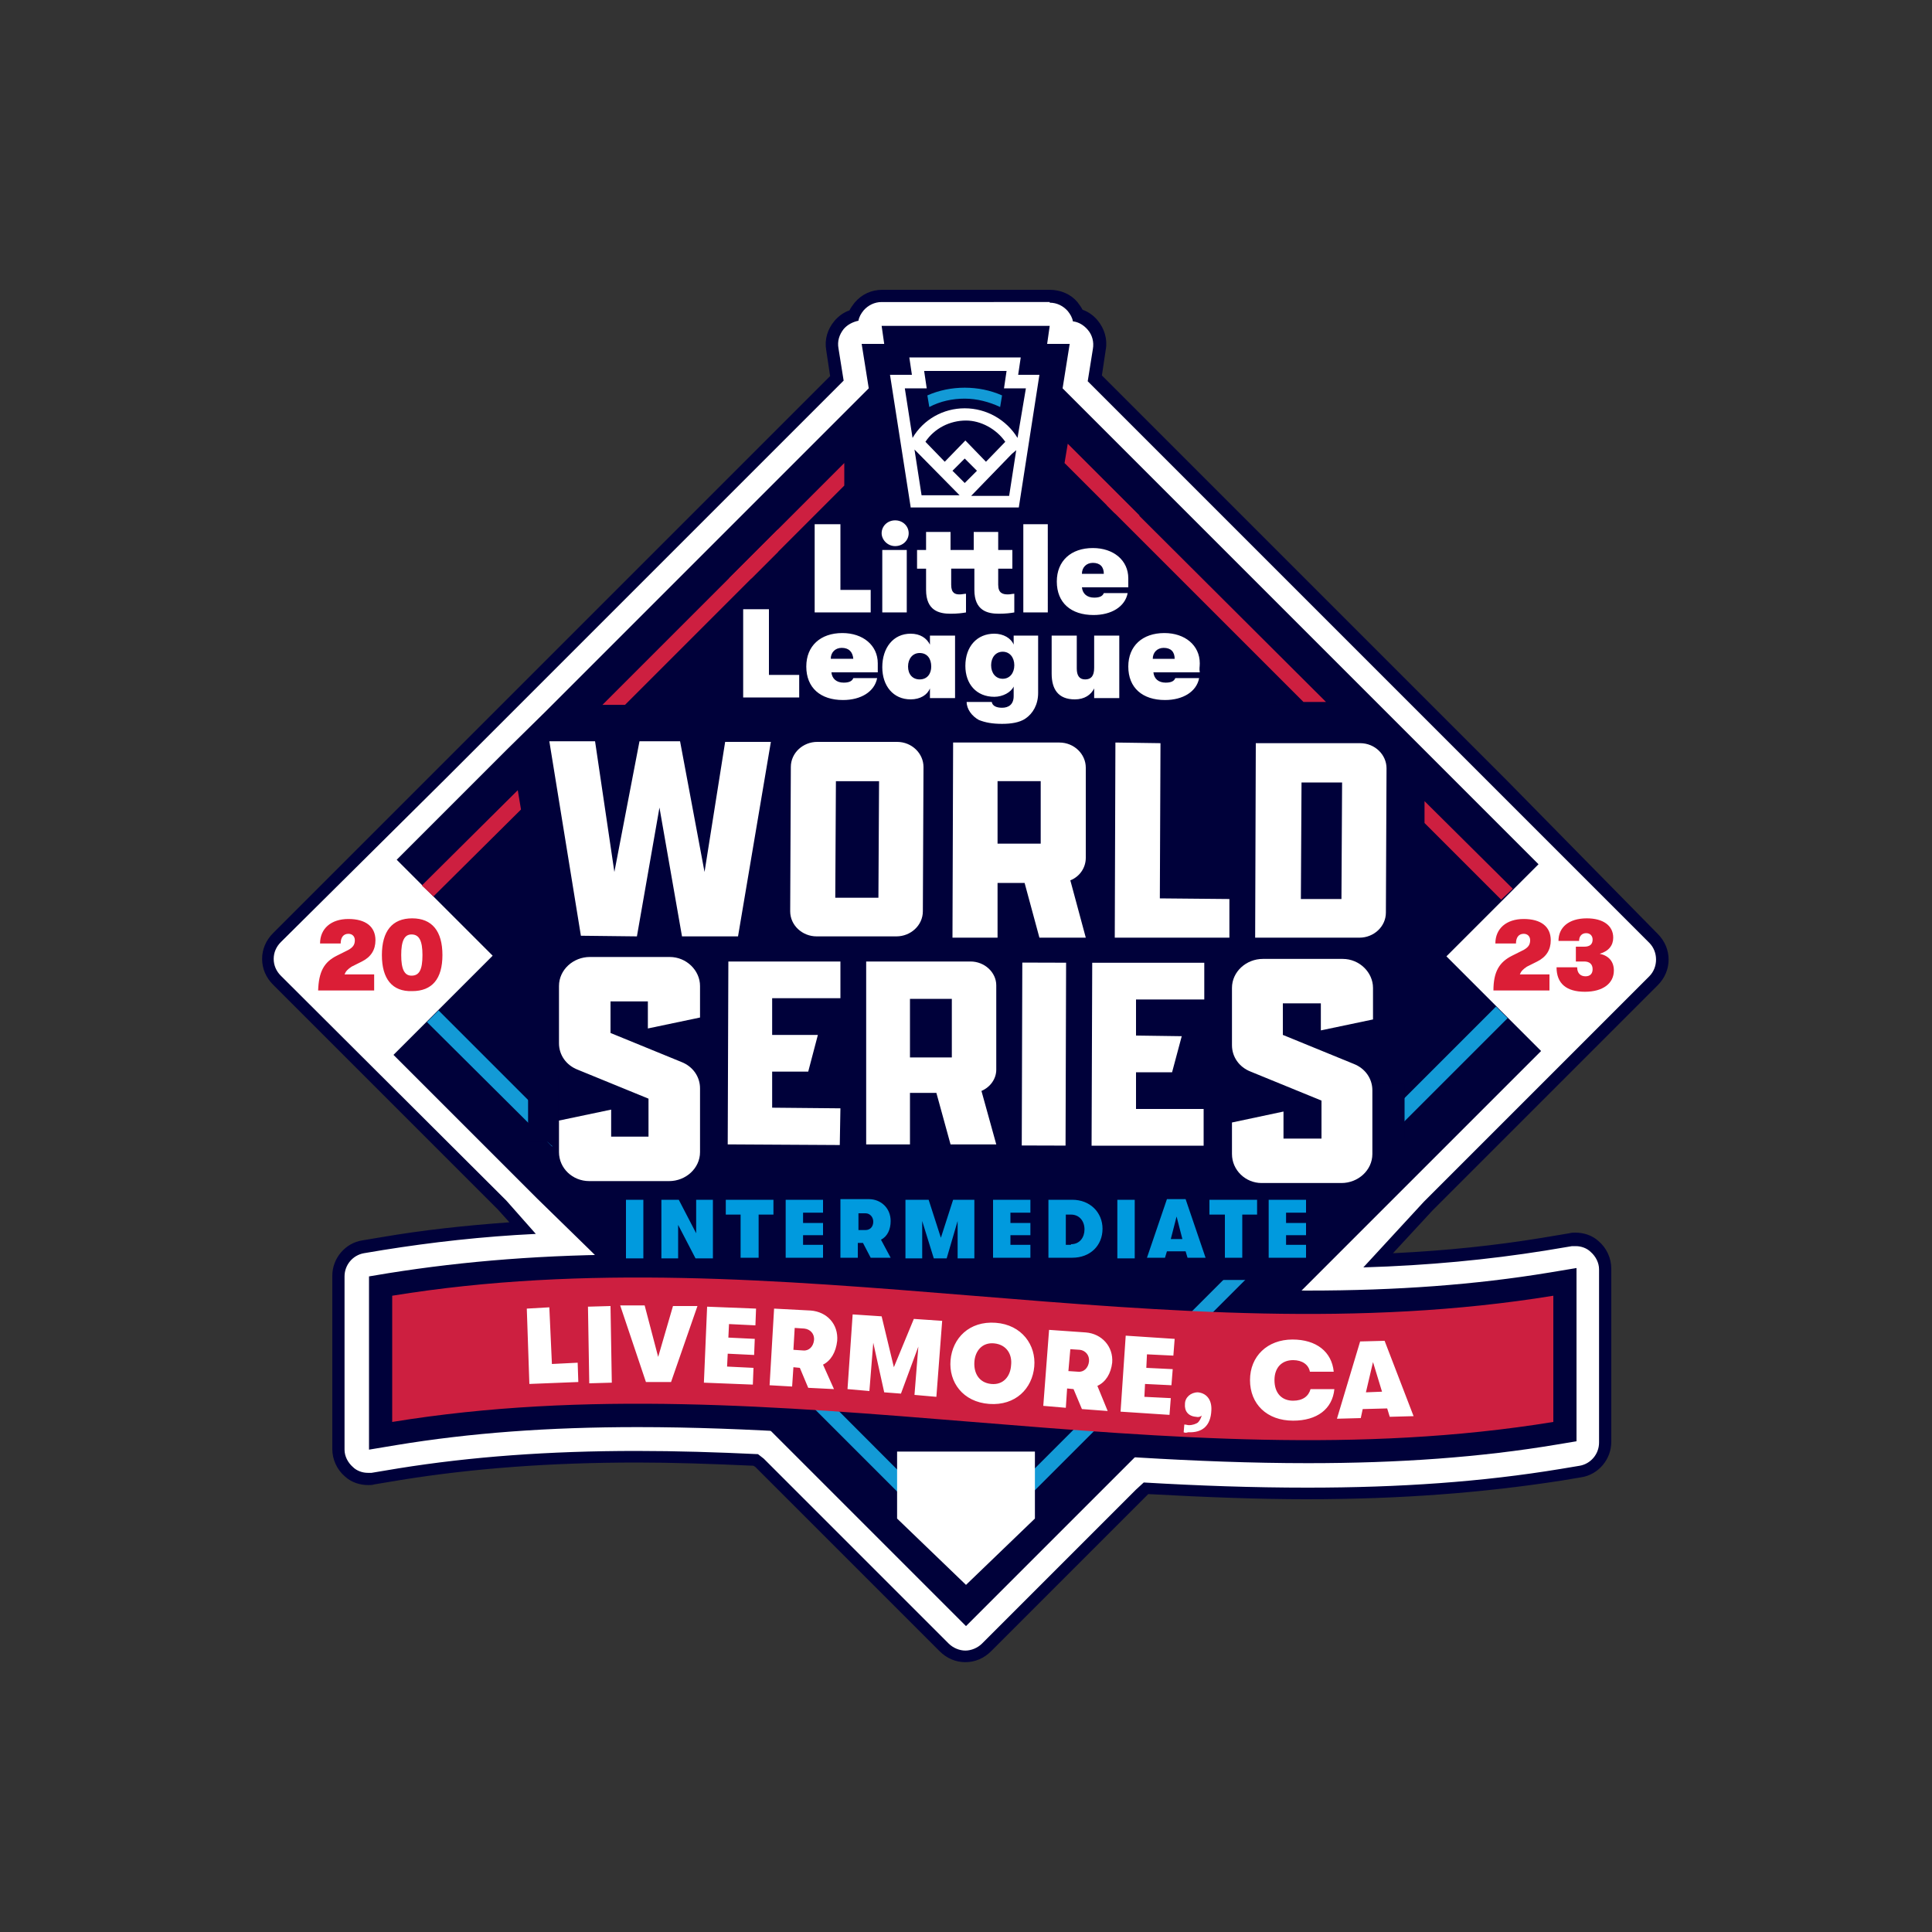
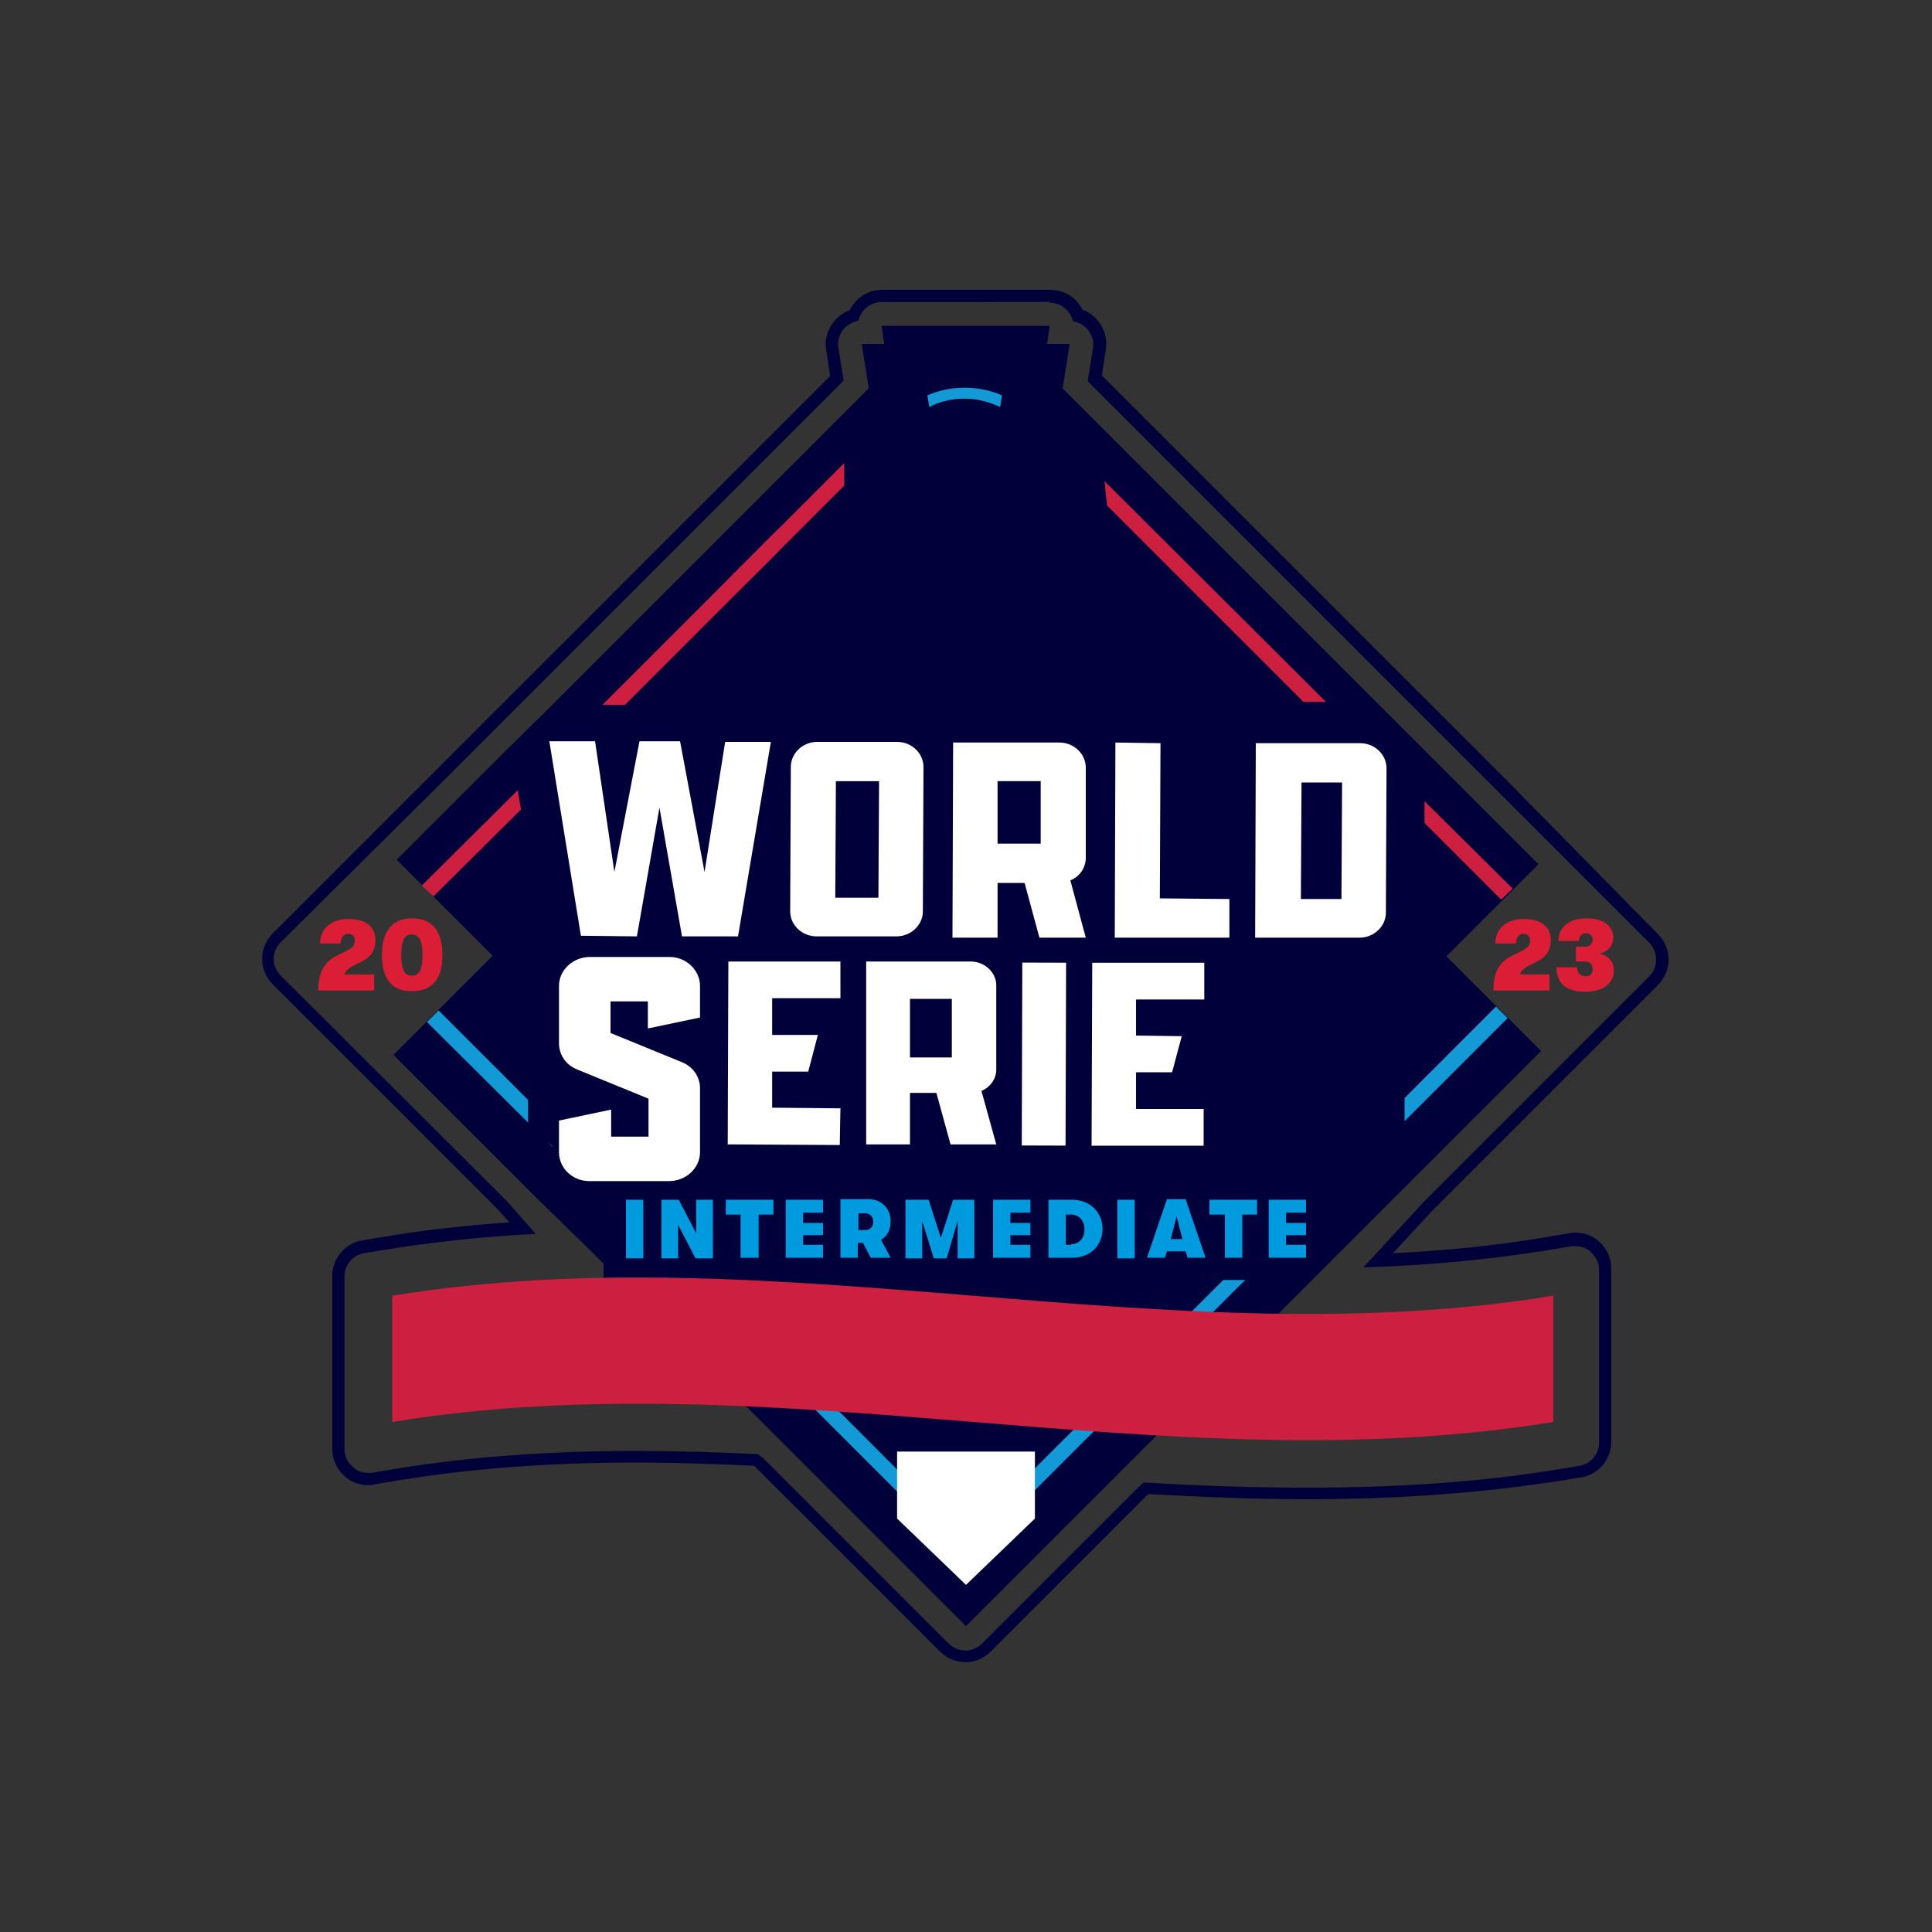
<svg xmlns="http://www.w3.org/2000/svg" xml:space="preserve" id="Layer_1" x="0" y="0" enable-background="new 0 0 300 300" version="1.1" viewBox="0 0 300 300">
  <rect x="0" y="0" width="300" height="300" fill="#333333" stroke="none" />
  <style>.st0{fill:#fff}.st1{fill:#00013a}.st2{fill:#cd1f40}.st3{fill:#139ad6}.st4{fill:#db1e36}.st5{fill:#009ade}</style>
  <g>
    <g>
-       <path d="M150 257.1c-1.2 0-2.4-.5-3.3-1.4l-28.6-28.6-.6-.5c-6.8-.3-12.8-.5-18.5-.5-13.5 0-25.6.9-36.8 2.7l-4.2.7c-.2 0-.5.1-.7.1-1.1 0-2.2-.4-3-1.1-1-.9-1.6-2.2-1.6-3.5v-26.9c0-2.3 1.6-4.2 3.9-4.5l3-.5c7-1.1 14.1-1.9 21.7-2.4l-3.2-3.6-34.9-34.9c-.9-.9-1.4-2.1-1.4-3.3 0-1.2.5-2.4 1.4-3.3l86.9-86.8-.7-4.5c-.2-1.4.2-2.7 1.1-3.8.6-.7 1.4-1.2 2.3-1.5.2-.5.5-.9.8-1.3.9-1 2.2-1.6 3.6-1.6H163c1.4 0 2.7.6 3.6 1.6.3.4.6.9.8 1.3.9.2 1.7.8 2.3 1.5.9 1 1.3 2.4 1.1 3.8l-.7 4.5 86.8 86.8c.9.9 1.4 2.1 1.4 3.3 0 1.2-.5 2.4-1.4 3.3l-35 35-7.7 8.4c9.2-.4 17.6-1.2 25.7-2.5l4.2-.7c.3 0 .5-.1.7-.1 1.1 0 2.2.4 3 1.1 1 .9 1.6 2.2 1.6 3.5v26.9c0 2.3-1.6 4.2-3.9 4.5l-3 .5c-12.1 2-25 2.9-39.4 2.9-7.5 0-15.6-.3-25-.8l-.9.8-23.9 23.9c-.9 1.1-2.1 1.5-3.3 1.5z" class="st0" />
      <path d="M163 47c1.1 0 2.1.5 2.8 1.3.4.5.7 1 .8 1.6.9.1 1.7.6 2.3 1.3.7.8 1 1.9.8 3l-.8 5 48.1 48.1 15.5 15.5 23.6 23.6c1.4 1.4 1.4 3.8 0 5.2l-35 35-9.4 10.2c10.1-.3 19.4-1.2 28.2-2.6l4.2-.7h.6c.8 0 1.7.3 2.3.9.8.7 1.3 1.7 1.3 2.7V224c0 1.8-1.3 3.3-3 3.6l-3 .5c-12.1 2-24.9 2.9-39.3 2.9-8.5 0-16.9-.3-25.4-.8l-1.2 1.1-23.9 23.9c-.7.7-1.7 1.1-2.6 1.1-.9 0-1.9-.4-2.6-1.1l-28.7-28.7-.9-.7c-6.3-.3-12.6-.5-18.9-.5-13.6 0-25.7.9-36.9 2.7l-4.2.7h-.6c-.8 0-1.7-.3-2.3-.9-.8-.7-1.3-1.7-1.3-2.7v-26.9c0-1.8 1.3-3.3 3-3.6l3-.5c7.5-1.2 15.4-2.1 23.7-2.5l-4.6-5.2-35-34.9c-.7-.7-1.1-1.6-1.1-2.6s.4-1.9 1.1-2.6L69.1 121l14.2-14.2L131 59.1l-.8-5c-.2-1.1.1-2.1.8-3 .6-.7 1.4-1.1 2.3-1.3.1-.6.4-1.1.8-1.6.7-.8 1.7-1.3 2.8-1.3H163m0-1.9h-26c-1.7 0-3.2.7-4.3 2-.3.4-.6.8-.8 1.2-.9.3-1.7.9-2.3 1.6-1.1 1.3-1.6 2.9-1.3 4.6l.6 4-47 47-14.2 14.2-25.3 25.3c-1.1 1.1-1.7 2.5-1.7 4s.6 2.9 1.7 4l34.9 34.9 1.8 2c-6.9.5-13.4 1.2-19.8 2.3l-3 .5c-2.7.4-4.7 2.8-4.7 5.5V225c0 1.6.7 3.2 2 4.3 1 .9 2.3 1.3 3.6 1.3.3 0 .6 0 .9-.1l4.2-.7c11.2-1.8 23.2-2.7 36.6-2.7 5.6 0 11.5.2 18.1.5l.3.2 28.6 28.6c1.1 1.1 2.5 1.7 4 1.7s2.9-.6 4-1.7l23.9-23.9.5-.5c9.2.5 17.2.8 24.6.8 14.5 0 27.4-1 39.6-2.9l3-.5c2.7-.4 4.7-2.8 4.7-5.5V197c0-1.6-.7-3.2-2-4.3-1-.9-2.3-1.3-3.6-1.3-.3 0-.6 0-.9.1l-4.2.7c-7.3 1.2-14.9 2-23.2 2.4l6.1-6.6 35-35c1.1-1.1 1.7-2.5 1.7-4s-.6-2.9-1.7-4L234 121.2l-15.5-15.5-47.4-47.4.6-4c.3-1.6-.2-3.3-1.3-4.6-.6-.7-1.4-1.3-2.3-1.6-.2-.4-.5-.8-.8-1.2-1-1.2-2.6-1.9-4.3-1.9z" class="st1" />
    </g>
    <path d="m83.4 186.1-22.3-22.3 15.4-15.4-14.9-14.9 11.3-11.3 5.8-5.8 6.1-6 50.1-50.1-1.1-6.9h3.5l-.4-2.8H163l-.4 2.8h3.5l-1.1 6.9 50.5 50.5 13.4 13.4 10 10-14.3 14.3 14.7 14.7-24.2 24.2-7.1 7.1-58 58-58.2-58.2-8.4-8.2z" class="st1" />
-     <path d="M203.1 227.2c-17.5 0-35.2-1.4-52.3-2.8-17-1.4-34.6-2.8-51.8-2.8-13.8 0-26 .9-37.5 2.8l-4.2.7v-26.9l3-.5c11.9-1.9 24.5-2.9 38.7-2.9 17.5 0 35.2 1.4 52.3 2.8 17 1.4 34.6 2.8 51.8 2.8 13.8 0 26-.9 37.5-2.8l4.2-.7v26.9l-3 .5c-11.9 2-24.6 2.9-38.7 2.9" class="st1" />
    <path d="m116.7 89.8 4.1-4.1v-3.5l-7.6 7.6zM67.3 139.2l13.6-13.5-.5-3-14.9 14.8zM234.9 138l-13.7-13.6v3.4l11.9 11.9z" class="st2" />
    <path d="m96.5 110 34.6-34.6v-3.5L93 110zM171.5 74.7l34.4 34.3h-3.5l-30.5-30.5z" class="st2" />
-     <path d="m165.3 71.9 7.8 7.8h1.8c.7 0 1.4.2 2.1.4l-11.2-11.2-.5 3z" class="st2" />
    <path d="m82.3 171.1-14.2-14.2-1.8 1.8L85.7 178h.1c-2.1-1.7-3.4-4.2-3.5-6.9M232.3 156.3l-16.6 16.6c.5.7.9 1.5 1.2 2.4l17.2-17.2-1.8-1.8zM200.7 188l-50.8 50.8-50.9-51c-.9.3-2.4.1-3.4.1l54.3 54.3 54.4-54.4-3.6.2z" class="st3" />
    <path d="M113.022 184.565v14.2h-19.3v-14.2zM201.73 187.352v11.4h-17.5v-11.4zM82 166.9h4.7v10.4H82zM103.481 109.45v4.7h-10.5v-4.7zM207.496 109.435v4.7h-10.5v-4.7zM213.4 168.3h4.7v8.5h-4.7z" class="st1" />
    <path d="M196.7 185.4h9v7.6h-9z" class="st1" />
    <path d="M241.2 220.8c-60.1 9.8-120.2-9.8-180.3 0v-19.6c60.1-9.8 120.2 9.8 180.3 0v19.6" class="st2" />
    <g>
-       <path d="m81.8 203.2 3.5-.2.4 8.8 4-.2.1 3-7.6.3-.4-11.7zM91.3 202.9l3.5-.1.2 11.9-3.5.1-.2-11.9zM96.3 202.7h3.8l2.1 8 2.3-7.9h3.8l-4.1 11.8h-3.9l-4-11.9zM109.8 202.9l7.6.3-.1 2.6-4.1-.2-.1 2.1 4.1.2-.1 2.5-4.1-.2-.1 2 4.1.2-.1 2.6-7.6-.3.5-11.8zM127.8 211.9l1.7 3.8-4-.2-1.3-3.1-1-.1-.2 3-3.5-.2.7-11.9 5.7.3c2.5.2 4.3 2.1 4.1 4.7-.2 1.8-1 3.1-2.2 3.7zm-4.6-2.3 1.5.1c.9.1 1.6-.6 1.7-1.6.1-1-.6-1.7-1.5-1.8l-1.5-.1-.2 3.4zM132.4 204.1l4.5.3 1.9 7.9 3.1-7.5 4.4.3-.9 11.8-3.4-.3.6-7.5-2.7 7.3-2.6-.2-1.7-7.7-.6 7.5-3.4-.3.8-11.6zM147.6 211.2c.3-3.4 2.9-6.1 7-5.8 4.1.3 6.3 3.5 6 6.8-.3 3.4-2.9 6.1-7 5.8-4.1-.3-6.3-3.4-6-6.8zm9.4.8c.2-1.7-.7-3.2-2.6-3.4-1.9-.2-3 1.2-3.1 2.9-.1 1.7.7 3.2 2.6 3.4 1.9.2 3-1.2 3.1-2.9zM170.4 215.2l1.6 3.9-4-.3-1.3-3.1-1-.1-.2 3-3.5-.3.9-11.8 5.7.4c2.5.2 4.3 2.2 4.1 4.7-.2 1.7-1 3-2.3 3.6zm-4.5-2.3 1.5.1c.9.1 1.6-.6 1.7-1.6.1-1-.6-1.7-1.4-1.8l-1.5-.1-.3 3.4zM174.8 207.4l7.6.5-.2 2.6-4.1-.2-.1 2.1 4.1.2-.2 2.5-4.1-.2-.1 2 4.1.2-.2 2.6-7.6-.5.8-11.8zM183.8 222.4l.1-1.2c.3 0 .5.1.7.1.6 0 1.1-.2 1.4-.4.3-.3.5-.7.6-1.1-.2.2-.5.3-.9.2-1.2-.1-1.8-.9-1.7-2 0-1 .9-1.8 2-1.8 1.2.1 2.2 1 2.1 2.8-.1 2.4-1.4 3.5-3.6 3.4-.3.1-.5.1-.7 0zM194.1 214.3c0-3.7 2.7-6.3 6.6-6.3 3.7 0 6.1 1.9 6.4 5h-3.7c-.2-1.1-1.2-1.8-2.6-1.8-1.8 0-2.9 1.2-2.9 3.1 0 2 1.1 3.2 2.9 3.2 1.5 0 2.4-.7 2.7-1.8h3.7c-.3 3.1-2.7 4.9-6.4 4.9-4.1 0-6.7-2.6-6.7-6.3zM215.4 218.7l-3.8.1-.3 1.4-3.7.1 3.6-12 3.8-.1 4.5 11.7-3.7.1-.4-1.3zm-.8-2.6-1.4-4.6-1.1 4.7 2.5-.1z" class="st0" />
-     </g>
+       </g>
    <g id="red_00000097466964340668755040000015195095732477291450_">
      <g>
        <path d="m234.8 148.4 1.8-.9c.7-.4 1-.8 1-1.5 0-.6-.4-1-1-1-.8 0-1.2.6-1.2 1.5h-3.2c0-2.3 1.7-3.8 4.4-3.8s4.2 1.2 4.2 3.3c0 1.5-.7 2.6-2.1 3.3l-1.6.8c-.6.4-.9.7-1.1 1.2h4.6v2.5h-8.7c0-2.9.9-4.4 2.9-5.4M241.7 150.2h3.2c0 .9.5 1.4 1.3 1.4.7 0 1.1-.4 1.1-1.1 0-.8-.5-1.2-1.3-1.2h-1.3V147h1.3c.9 0 1.3-.4 1.3-1.1 0-.6-.4-1-1-1-.7 0-1.1.5-1.1 1.2H242c0-2.1 1.6-3.5 4.4-3.5 2.5 0 4.1 1.1 4.1 3 0 1.2-.7 2.1-2.1 2.5 1.4.3 2.2 1.2 2.2 2.6 0 2-1.7 3.3-4.5 3.3-2.9 0-4.4-1.3-4.4-3.8" class="st4" />
      </g>
      <g>
        <path d="m52.3 148.4 1.8-.9c.7-.4 1-.8 1-1.5 0-.6-.4-1-1-1-.8 0-1.2.6-1.2 1.5h-3.2c0-2.3 1.7-3.8 4.4-3.8s4.2 1.2 4.2 3.3c0 1.5-.7 2.6-2.1 3.3l-1.6.8c-.6.4-.9.7-1.1 1.2h4.6v2.5h-8.7c.1-2.9.9-4.4 2.9-5.4M59.3 148.3c0-3.7 1.6-5.7 4.7-5.7s4.7 2 4.7 5.7-1.6 5.6-4.7 5.6c-3.1.1-4.7-1.9-4.7-5.6m6.3 0c0-2.2-.5-3.2-1.7-3.2-1.1 0-1.6 1-1.6 3.2s.5 3.2 1.6 3.2c1.2 0 1.7-.9 1.7-3.2" class="st4" />
      </g>
    </g>
    <path d="M160.7 235.8v-10.4h-21.4v10.4l10.7 10.3zM86.8 178.9V174l8.1-1.7v4.2h5.8v-5.9l-11-4.5c-1.8-.7-2.9-2.3-2.9-4.1v-8.9c0-2.5 2.2-4.5 4.8-4.5H104c2.6 0 4.7 2.1 4.7 4.5v4.9l-8.1 1.7v-4.2h-5.8v4.9l11 4.5c1.8.7 2.9 2.3 2.9 4.1v9.9c0 2.5-2.2 4.5-4.8 4.5H91.5c-2.6 0-4.7-2-4.7-4.5M169.6 149.5H187v5.7h-10.6v5.6l7.1.1-1.5 5.6h-5.6v5.7h10.5v5.7h-17.4zM158.658 177.869l.086-28.4 6.8.02-.086 28.4zM134.5 149.3h16.2c2.2 0 4 1.7 4 3.7v13.1c0 1.4-.9 2.7-2.3 3.3l2.3 8.3h-7.1l-2.2-8h-4.1v8h-6.8v-28.4zm13.3 14.9v-9.1h-6.5v9.1h6.5zM113.1 149.3h17.4v5.7h-10.6v5.7h7.1l-1.5 5.7h-5.6v5.6l10.6.1-.1 5.7-17.4-.1zM195 115.4h16.2c2.3 0 4.1 1.8 4.1 3.9l-.1 22.4c0 2.2-1.9 3.9-4.1 3.9h-16.2l.1-30.2zm13.3 24.2.1-18.1h-6.3l-.1 18.1h6.3zM173.2 115.3l7 .1-.1 24.1 10.8.1v6h-17.8zM148 115.3h16.5c2.3 0 4.1 1.8 4.1 3.9v14c0 1.5-.9 2.9-2.4 3.5l2.4 8.9h-7.2l-2.3-8.5h-4.2v8.5h-7l.1-30.3zm13.6 15.7v-9.7h-6.7v9.7h6.7zM122.7 141.5l.1-22.4c0-2.2 1.9-3.9 4.1-3.9h12.4c2.3 0 4.1 1.8 4.1 3.9l-.1 22.4c0 2.2-1.9 3.9-4.1 3.9h-12.4c-2.2 0-4.1-1.7-4.1-3.9m13.7-2.1.1-18.1h-6.7l-.1 18.1h6.7zM85.3 115.1h7.1l3 20.3 3.9-20.3h6.3l3.8 20.3 3.2-20.2h7.1l-5.1 30.2h-8.7l-3.5-20-3.5 20-8.7-.1z" class="st0" />
    <g>
      <path d="M97.2 186.3h2.7v9.1h-2.7v-9.1zM102.7 186.3h2.7l2.7 5.2v-5.2h2.6v9.1H108l-2.7-5.2v5.2h-2.6v-9.1zM115 188.6h-2.3v-2.3h7.4v2.3h-2.3v6.7H115v-6.7zM122 186.3h5.8v2h-3.1v1.6h3.1v1.9h-3.1v1.5h3.1v2H122v-9zM136.8 192.5l1.5 2.8h-3.1L134 193h-.8v2.3h-2.7v-9.1h4.4c1.9 0 3.4 1.4 3.4 3.4 0 1.3-.5 2.4-1.5 2.9zm-3.5-1.5h1.1c.7 0 1.2-.5 1.2-1.3 0-.7-.5-1.3-1.2-1.3h-1.1v2.6zM140.8 186.3h3.4l1.9 5.9 1.9-5.9h3.3v9.1h-2.6v-5.8l-1.7 5.8h-2l-1.8-5.8v5.8h-2.6v-9.1zM154.2 186.3h5.8v2h-3.1v1.6h3.1v1.9h-3.1v1.5h3.1v2h-5.8v-9zM162.8 186.3h3.7c2.8 0 4.7 2 4.7 4.5 0 2.6-1.9 4.5-4.7 4.5h-3.7v-9zm3.5 6.9c1.4 0 2.1-1.1 2.1-2.3 0-1.3-.8-2.3-2.1-2.3h-.8v4.7h.8zM173.5 186.3h2.7v9.1h-2.7v-9.1zM184.1 194.3h-2.9l-.3 1h-2.8l3.1-9.1h2.9l3.1 9.1h-2.8l-.3-1zm-.5-1.9-.9-3.5-.9 3.5h1.8zM190.1 188.6h-2.3v-2.3h7.4v2.3h-2.3v6.7h-2.7v-6.7zM197 186.3h5.8v2h-3.1v1.6h3.1v1.9h-3.1v1.5h3.1v2H197v-9z" class="st5" />
    </g>
-     <path d="M182.4 102.3H179c0-1 .7-1.7 1.7-1.7 1.1 0 1.7.6 1.7 1.7m3.9.7c0-2.8-2.3-4.7-5.5-4.7-3.4 0-5.6 2-5.6 5.2 0 3.3 2.2 5.2 5.7 5.2 2.8 0 4.9-1.3 5.3-3.4h-3.7c-.2.5-.7.7-1.5.7-1.1 0-1.8-.6-1.9-1.6h7.2c-.1-.6 0-.8 0-1.4m-19.4 5.6c1.5 0 2.5-.7 3-1.7v1.5h3.9v-9.7h-3.9v5c0 1.3-.5 1.8-1.4 1.8-.9 0-1.3-.6-1.3-1.7v-5.1h-3.9v5.9c0 2.4 1 4 3.6 4m-11.2-3.2c-1.1 0-1.8-.9-1.8-2.1 0-1.2.7-2.1 1.8-2.1s1.8.9 1.8 2.1c0 1.2-.7 2.1-1.8 2.1m-.1 7c1.4 0 2.7-.2 3.6-.8 1.2-.8 2-2.2 2-4v-8.9h-3.8v1.4c-.4-1-1.6-1.7-3-1.7-2.7 0-4.5 2-4.5 5 0 2.8 1.7 4.8 4.5 4.8 1.3 0 2.6-.7 3-1.6v1.5c0 1.3-.8 1.8-1.8 1.8-.9 0-1.5-.3-1.6-.9h-3.9c0 1.1.8 2.2 1.9 2.8 1 .4 2.1.6 3.6.6m-12.8-6.9c-1.1 0-1.8-.8-1.8-2s.7-2.1 1.8-2.1c1.2 0 1.8.9 1.8 2.1 0 1.1-.6 2-1.8 2m-1.4 3.1c1.5 0 2.6-.7 3-1.7v1.5h3.9v-9.7h-3.9v1.4c-.5-1-1.5-1.7-3-1.7-2.7 0-4.4 2.2-4.4 5.2 0 2.9 1.7 5 4.4 5m-8.9-6.3H129c0-1 .7-1.7 1.7-1.7 1.1 0 1.7.6 1.8 1.7m3.8.7c0-2.8-2.3-4.7-5.5-4.7-3.4 0-5.6 2-5.6 5.2 0 3.3 2.2 5.2 5.7 5.2 2.8 0 4.9-1.3 5.3-3.4h-3.7c-.2.5-.7.7-1.5.7-1.1 0-1.8-.6-1.9-1.6h7.2V103m-20.9-8.4v13.7h8.7v-3.5h-4.7V94.6h-4zM171.4 89.1H168c0-1 .7-1.7 1.7-1.7 1.1 0 1.7.6 1.7 1.7m3.8.7c0-2.8-2.3-4.7-5.5-4.7-3.4 0-5.6 2-5.6 5.2 0 3.3 2.2 5.2 5.7 5.2 2.8 0 4.9-1.3 5.3-3.4h-3.7c-.2.5-.7.7-1.5.7-1.1 0-1.8-.6-1.9-1.6h7.2v-1.4m-16.3 5.3h3.8V81.4h-3.8v13.7zm-21.9 0h3.8v-9.7H137v9.7zm-10.5-13.7v13.7h8.7v-3.5h-4.7V81.4h-4zM155 90.8v-2.5h2.2v-2.9H155v-2.8h-3.8v2.8h-3.6v-2.8h-3.8v2.8h-1.4v2.9h1.4v3.3c0 3.2 2 3.7 3.8 3.7 1.1 0 1.8-.1 2.4-.2v-2.9c-.3 0-.6.1-1 .1-.7 0-1.3-.2-1.3-1.5v-2.5h3.6v3.3c0 3.2 2 3.7 3.8 3.7 1.1 0 1.8-.1 2.4-.2v-2.9c-.3 0-.6.1-1 .1-.8 0-1.5-.2-1.5-1.5M139 84.8c1.2 0 2.1-.9 2.1-2s-.9-2-2.1-2c-1.2 0-2.1.9-2.1 2 0 1 .9 2 2.1 2M157.1 70.5l.7-.6-1.1 7.1h-5.9l6.3-6.5zM141.7 68l-1.2-7.7h3.4l-.4-2.7h12.8l-.4 2.7h3.4L158 68c-1.7-2.8-4.8-4.6-8.2-4.6-3.3 0-6.4 1.7-8.1 4.6m14.4.6-3 3.1-3.1-3.2-.1-.1-3.2 3.3-3-3.1c1.4-2.1 3.8-3.3 6.3-3.3 2.3 0 4.7 1.3 6.1 3.3m-6.3 2.6 1.9 1.9-1.9 1.9-1.9-1.9 1.9-1.9zm-.8 5.7h-5.9l-1.1-7.1 7 7.1zm9.1-18.7.4-2.7h-17.3l.4 2.7h-3.4l3.2 20.5v.1h16.8l3.2-20.6h-3.3zM191.3 179.2v-4.9l8-1.7v4.2h5.9v-5.9l-11-4.5c-1.8-.7-2.9-2.3-2.9-4.1v-8.9c0-2.5 2.2-4.5 4.8-4.5h12.4c2.6 0 4.7 2.1 4.7 4.5v4.9l-8.1 1.7v-4.2h-5.9v4.9l11 4.5c1.8.7 2.9 2.3 2.9 4.1v9.9c0 2.5-2.2 4.5-4.8 4.5h-12.4c-2.5 0-4.6-2-4.6-4.5" class="st0" />
    <path d="M155.6 61.4c-1.8-.8-3.8-1.2-5.8-1.2s-4 .4-5.8 1.2l.3 1.8c1.7-.9 3.6-1.3 5.5-1.3s3.8.5 5.5 1.3l.3-1.8z" class="st3" />
  </g>
</svg>